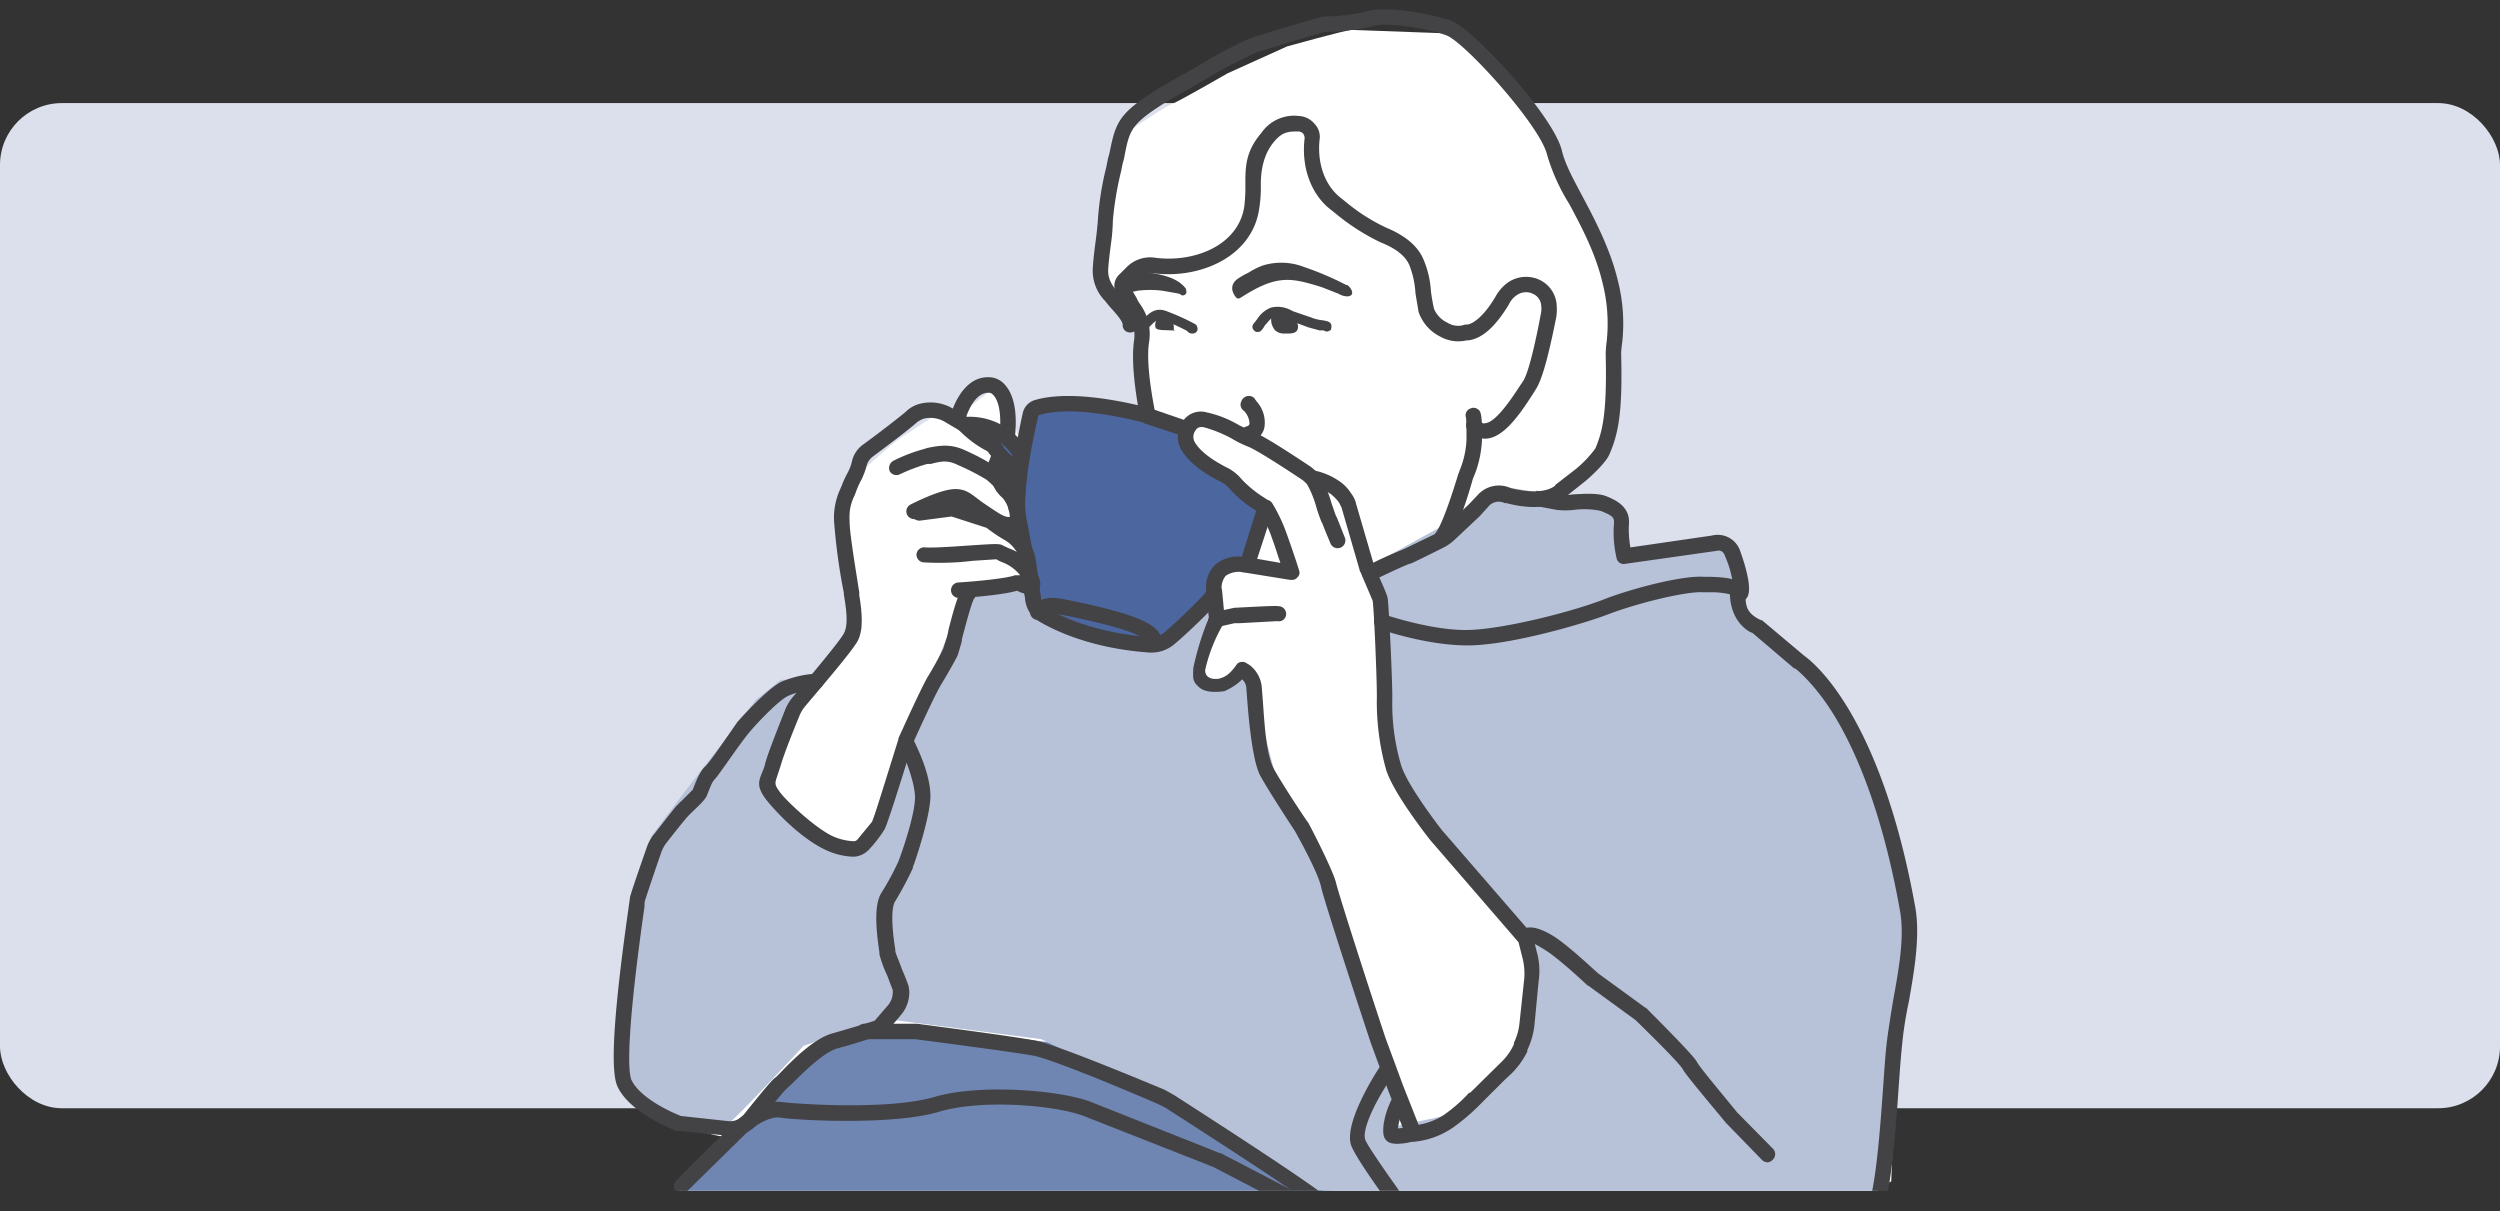
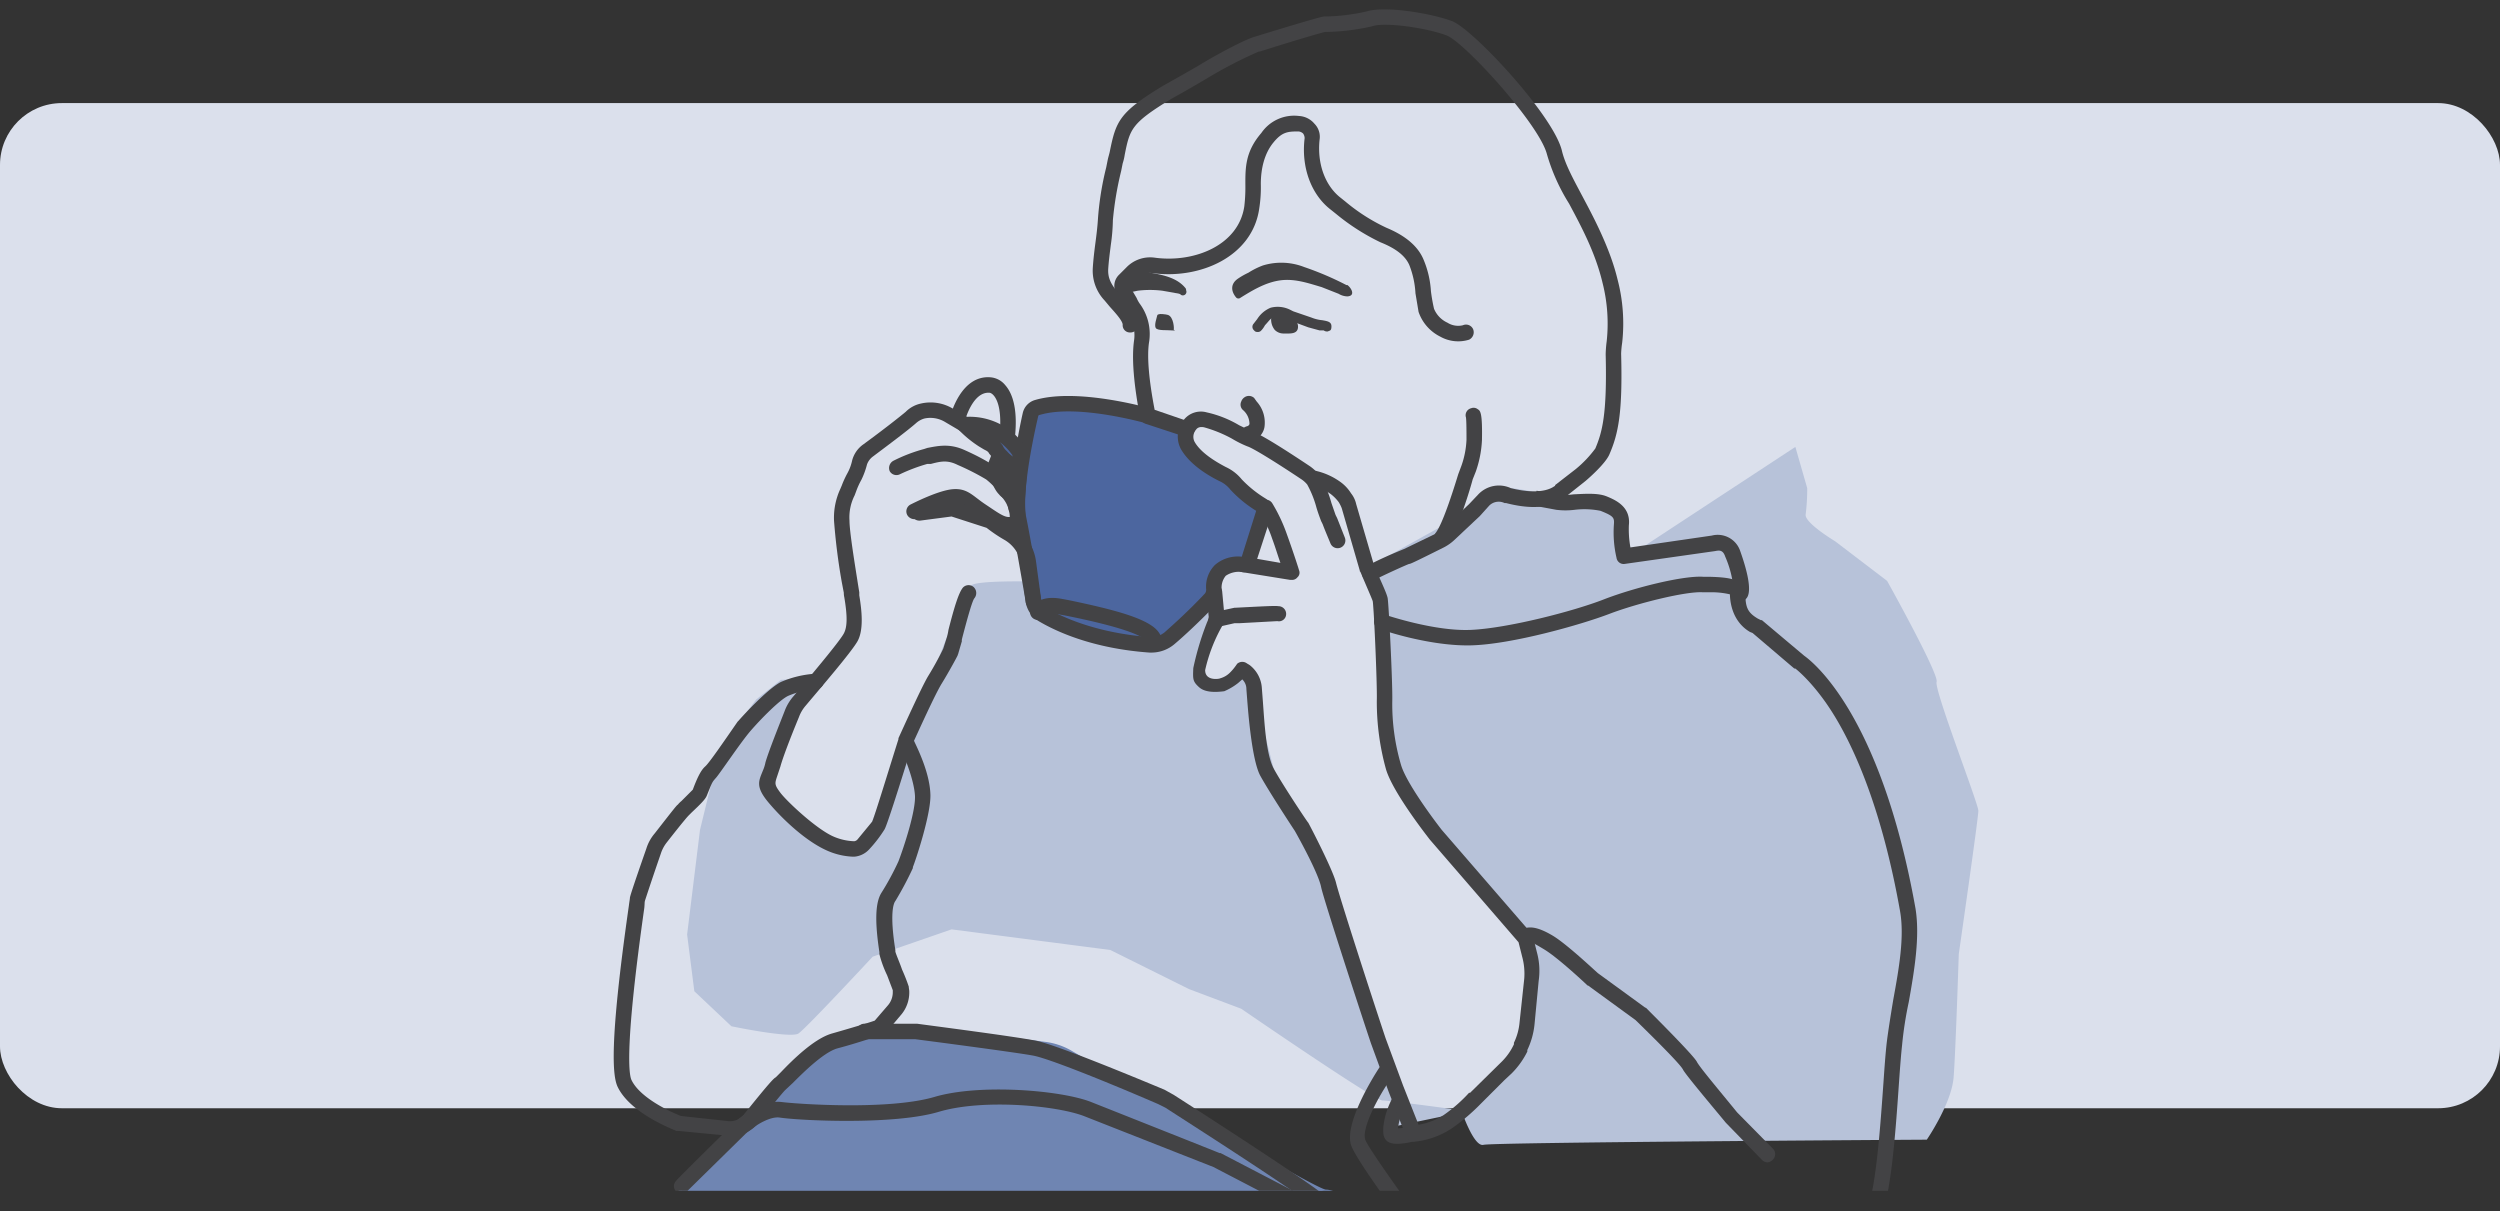
<svg xmlns="http://www.w3.org/2000/svg" viewBox="0 0 485 235">
  <rect x="0" y="0" width="485" height="235" fill="#333333" stroke="none" />
  <defs>
    <style>.cls-1{fill:none;}.cls-2{clip-path:url(#clip-path);}.cls-3{fill:#dbe0ec;}.cls-4{fill:#fff;}.cls-5{fill:#4c669f;}.cls-6{fill:#6f85b2;stroke:#6f85b2;stroke-miterlimit:10;stroke-width:0.63px;}.cls-7{fill:#b7c2d9;}.cls-8{fill:#434345;}</style>
    <clipPath id="clip-path">
      <rect class="cls-1" x="-10.1" y="-4.9" width="550.7" height="235.91" />
    </clipPath>
  </defs>
  <title>Trygghet när du blir sjuk</title>
  <g id="Lager_2" data-name="Lager 2">
    <g class="cls-2">
      <rect class="cls-3" y="20" width="485" height="195" rx="12" />
-       <path class="cls-4" d="M262.2,5.8c-1,0-12.5,3.2-12.5,3.2l-11.5,5.2s-9.9,5.7-10.9,6-7.7,4.8-7.7,4.8l-2.8,7.1-3.2,16.3.6,9.9,6.7,5.5.7,7.3L223.5,82l-17.3-2.6L200.8,82s-1.6,6.7-2.3,5.8-1.9-6.8-2.2-8-3.9-4.2-3.9-4.2l-4.1,3.2-1.6,3.5-5.5-1.6-7.3,4.8-7.7,6.7-1.3,5.2v7l2.3,17.6-9,12.5-3.8.3-10.9,8.7-9,12.4-7,9.3-3.9,16-1.9,23.4s-2.9,9.3,7.1,12.5,13.4,5.1,16.6,1.6L132,232.1l104,7.7,48,3.5,57.3-2.2,25.6-11.9.6-15.7,2.9-22-.3-19.9s-4.2-20.5-8.7-25.9-12.1-16.3-12.1-16.3l-13.5-9.3s2.9-4.2,2.6-5.1l-2.3-8-18.8,3.8-2.9-9L307.3,99h-7s11.2-9.6,11.5-10.6,2.6-18.2,2.6-18.2V59.6l-9.3-21.1c-3.2-7.4-10.6-18.3-11.8-19.9S281.4,6.5,281.4,6.5Z" />
      <path class="cls-5" d="M198.4,87.1c-2.5-.9-12.2-9.6-11.3-4,.6,3.2,1.3-2.6,7.4,7.8,2.1,3.5,2.8,4.5,3.3,8.5a68.8,68.8,0,0,0,2.2,11.7c.4,1.4-.2,5,.5,6.2s2.2,1.3,4.8,2.5c6.1,2.7,12.7,5.7,20,3.4,3.3-1.1,8.3-5.6,10-8.6.8-1.5,2.6-6.3,1.4-5.1s3.5-.1,5.7-.8c.6-3,2.8-9.6,1.3-12.1s-8.2-5.7-11-7.9-4.5-8.2-10.5-9.3a134.5,134.5,0,0,0-16.8-1.6c-5.5-.3-6.6,4.9-6,9.9a2.3,2.3,0,0,1-2,.3" />
-       <path class="cls-4" d="M200.1,119.8s-6.1,7.7-5.2,8l9.6,3.9,4.2-9Z" />
      <path class="cls-6" d="M132.1,230.4l17-16.6c.1,0,.1,0,.1-.1s8.6-13.9,21.6-13.9c10.4,0,25.5,1.8,31.7,2.6a13.3,13.3,0,0,1,5.2,1.7c7,4.1,27.2,15.9,28.4,15.9s19.6,11.1,21.1,11.1,6.8,2,7.6,2.3h3.7a6.7,6.7,0,0,1,6.7,5.1c.2.8.2,1.4-.3,1.6s-62.4-4.8-62.4-4.8l-80-3.8A.7.7,0,0,1,132.1,230.4Z" />
-       <path class="cls-7" d="M199.8,112.8s-9.8-.2-11.3.7-8.2,18.9-8.2,18.9l-4.8,11-8.2,20.7-8.1-1-11.3-12.6,8.5-18.9-4.9.3-4.8,3.8L133.3,153l-7,9.3-3.9,16-2.5,20.3,1.4,11,7.2,6.8s11.5,2.4,13,1.4,14.4-14.9,14.4-14.9l15.3-5.3,30.8,4,15.3,7.6,10.1,3.8s25.9,17.8,27.4,17.8,15.3,1.9,15.3,1.9,2.4,7.2,4.3,6.7,86-1,86-1,4.8-7,5.2-12.1,1-23.9,1-23.9,3.8-26.4,3.8-27.8-8.6-23.5-8.1-25-9.6-19.6-9.6-19.6l-10.1-7.7s-6-3.6-5.7-5.2a40,40,0,0,0,.3-5.1l-2.3-8L316,107.9l-3.6-10.6s-13.2-.6-13.3-1.3-8.3-1.6-8.3-1.6l-7.7,5.8-17.3,9.6,1.4,16.3,2,17.3s-.5,2.9,3.3,9.1,24,28.8,24,28.8,2.4,16.8-2.4,22.6-13.4,12.5-13.4,12.5l-11.5,2.4.9-5.3L255.7,164l-8.1-12.9-5.3-20.7-8.7,2.2-.4-7.4,2.3-10.2-11,10.6-22.4-6.5Z" />
+       <path class="cls-7" d="M199.8,112.8s-9.8-.2-11.3.7-8.2,18.9-8.2,18.9l-4.8,11-8.2,20.7-8.1-1-11.3-12.6,8.5-18.9-4.9.3-4.8,3.8l-7,9.3-3.9,16-2.5,20.3,1.4,11,7.2,6.8s11.5,2.4,13,1.4,14.4-14.9,14.4-14.9l15.3-5.3,30.8,4,15.3,7.6,10.1,3.8s25.9,17.8,27.4,17.8,15.3,1.9,15.3,1.9,2.4,7.2,4.3,6.7,86-1,86-1,4.8-7,5.2-12.1,1-23.9,1-23.9,3.8-26.4,3.8-27.8-8.6-23.5-8.1-25-9.6-19.6-9.6-19.6l-10.1-7.7s-6-3.6-5.7-5.2a40,40,0,0,0,.3-5.1l-2.3-8L316,107.9l-3.6-10.6s-13.2-.6-13.3-1.3-8.3-1.6-8.3-1.6l-7.7,5.8-17.3,9.6,1.4,16.3,2,17.3s-.5,2.9,3.3,9.1,24,28.8,24,28.8,2.4,16.8-2.4,22.6-13.4,12.5-13.4,12.5l-11.5,2.4.9-5.3L255.7,164l-8.1-12.9-5.3-20.7-8.7,2.2-.4-7.4,2.3-10.2-11,10.6-22.4-6.5Z" />
      <path class="cls-8" d="M223.5,126.6H223c-11.2-.8-18.3-4.2-21.5-6.1a5.3,5.3,0,0,1-2.5-3.6c-.5-3.1-1.9-11-2.8-15.9s1.2-16.4,2.2-20.8a3.4,3.4,0,0,1,2.4-2.6c8.2-2.4,21.8,1.5,22.3,1.6a1.6,1.6,0,0,1,1.1,1.9,1.6,1.6,0,0,1-1.9,1c-.1,0-13.3-3.8-20.6-1.6a.3.3,0,0,0-.3.3c-1.6,6.9-3.1,15.7-2.3,19.6s2.3,12.8,2.9,16a2.1,2.1,0,0,0,1,1.5c2.4,1.5,9.3,4.9,20.2,5.7a4.4,4.4,0,0,0,2.7-.9c1.8-1.6,4.6-4.1,7.8-7.5a1.1,1.1,0,0,0,.3-.8,6,6,0,0,1,1.7-4.8,6.8,6.8,0,0,1,5.2-1.6l2.8-8.9a23.8,23.8,0,0,1-5-4.1,5.7,5.7,0,0,0-2.2-1.7c-2.4-1.2-5.6-3.2-7.3-6a5.1,5.1,0,0,1,.5-5.9,4.2,4.2,0,0,1,4.4-1.4,21.3,21.3,0,0,1,6.3,2.5l2.5,1.2c1.7.5,7.1,4,11.3,6.8a9.8,9.8,0,0,1,1.8,1.7,21.3,21.3,0,0,1,2.3,5.4l.8,2.3.3.6,1.5,3.8a1.5,1.5,0,0,1-2.8,1.1c-.2-.5-1.1-2.6-1.5-3.7l-.3-.6c-.3-.8-.6-1.6-.9-2.6a19.9,19.9,0,0,0-1.8-4.5,5.2,5.2,0,0,0-1.1-1c-5.4-3.6-9.5-6.1-10.5-6.4a20.9,20.9,0,0,1-3-1.5,25.5,25.5,0,0,0-5.4-2.2c-1-.2-1.4.2-1.6.5a2.1,2.1,0,0,0-.2,2.4c1.3,2.2,4.3,3.9,6,4.8a8.7,8.7,0,0,1,3.1,2.4,22.5,22.5,0,0,0,4.6,3.7,2.8,2.8,0,0,1,1.2,3.1l-3.1,9.5a2.4,2.4,0,0,1-2.5,1.7,4.5,4.5,0,0,0-3.3.7,3.6,3.6,0,0,0-.8,2.6,4.6,4.6,0,0,1-1.1,3c-3.3,3.4-6.2,6.1-8.1,7.7A6.9,6.9,0,0,1,223.5,126.6Z" />
      <path class="cls-8" d="M223.8,126.2h-.5a1.5,1.5,0,0,1-.9-1.8c-.4-.7-2.8-2.4-15.8-5l-1.1-.2c-1.9-.4-2.6,0-2.8.2a1.4,1.4,0,0,1-1.8.8,1.5,1.5,0,0,1-1-1.9c.1-.1,1.1-3.1,6.2-2.1l1.1.2c9.6,2,16.3,3.8,17.8,6.6a2.7,2.7,0,0,1,.2,2.3A1.5,1.5,0,0,1,223.8,126.2Zm-21.1-6.9Zm.1-.1Zm0,0Z" />
      <path class="cls-8" d="M197.2,100.1a1.6,1.6,0,0,1-1.5-1.1l-.3-1.4a7.6,7.6,0,0,1-.3-2.1,8.1,8.1,0,0,0-2.2-6.3l-1-1.2c-.2-.4-.4-.5-1-.8l-1-.6a22,22,0,0,1-3.9-3.2,1.5,1.5,0,0,1-.3-1.6,1.5,1.5,0,0,1,1.3-.9,12.9,12.9,0,0,1,12.4,6.6,1.3,1.3,0,0,1,.1.6l-.8,10.6a1.4,1.4,0,0,1-1.4,1.3ZM194,85.8l.5.6a3.5,3.5,0,0,0,.6.9,7.5,7.5,0,0,1,1.3,1.6v-.6A11.1,11.1,0,0,0,194,85.8Z" />
      <path class="cls-8" d="M195.4,86.1h-.1a1.5,1.5,0,0,1-1.4-1.6c.7-6.5-1.2-8.2-1.9-8.3-3.2-.3-4.7,5.1-4.7,5.1a1.6,1.6,0,0,1-1.9,1.1,1.4,1.4,0,0,1-1-1.8c.1-.3,2.1-7.9,7.8-7.4a4.1,4.1,0,0,1,2.8,1.5c1.7,1.9,2.4,5.3,1.9,10.1A1.4,1.4,0,0,1,195.4,86.1Z" />
      <path class="cls-8" d="M165.5,166.2a13.7,13.7,0,0,1-5.3-1.3c-4.1-1.9-8.5-6.1-11.1-9.2s-1.9-4.2-1.1-6.2a7.5,7.5,0,0,0,.5-1.6c.6-2.1,2.6-7.1,3.7-9.9a9.2,9.2,0,0,1,1.8-3c5.3-6.3,9-10.8,9.7-12.1s.7-3.4.1-7a3.9,3.9,0,0,1-.1-.9l-.4-2.1a118.8,118.8,0,0,1-1.5-11.9,13.3,13.3,0,0,1,1.2-6.1l.3-.7a18.5,18.5,0,0,1,1.1-2.4,8.9,8.9,0,0,0,.9-2.4,5.5,5.5,0,0,1,2.2-3.2c4.1-3,7-5.3,8.2-6.3a5.9,5.9,0,0,1,2.9-1.6,8.4,8.4,0,0,1,6.3,1l3.9,2.3a1.5,1.5,0,0,1,.6,2,1.5,1.5,0,0,1-2.1.6l-3.9-2.3a5.5,5.5,0,0,0-4.1-.7,4.2,4.2,0,0,0-1.6.9c-1.7,1.5-6,4.7-8.4,6.5a3.3,3.3,0,0,0-1.1,1.5,15.4,15.4,0,0,1-1.1,3,14.7,14.7,0,0,0-1,2.2l-.3.8a9.4,9.4,0,0,0-1,4.9c0,2.1,1,8.2,1.5,11.4s.4,2.4.4,2.6v.5c.5,3,.9,6.8-.4,9s-6.8,8.6-10,12.4a7.1,7.1,0,0,0-1.3,2.2c-1.9,4.6-3.2,8.1-3.6,9.6l-.6,1.8c-.5,1.5-.6,1.7.6,3.3s6.7,6.8,10.1,8.4a11,11,0,0,0,4.2,1,1,1,0,0,0,.7-.4l2.8-3.4c.4-.8,3.3-10.3,5.1-16v-.2c.2-.4,4.5-10,5.8-12.1s2.6-4.6,2.9-5.3l.7-2.2a10.6,10.6,0,0,0,.3-1.4c1.2-4.7,2-7.2,2.8-8.2a1.5,1.5,0,0,1,2.1-.1,1.6,1.6,0,0,1,.1,2.2c-.5.7-1.7,5.3-2.1,6.8s-.3,1.2-.3,1.5l-.7,2.4c0,.1-.1.2-.1.3s-1.8,3.4-3.1,5.5-4.4,9-5.7,11.8c-2.2,7.1-4.9,15.7-5.4,16.5a25.1,25.1,0,0,1-3,3.9,4.4,4.4,0,0,1-2.9,1.4Z" />
-       <path class="cls-8" d="M186,116a1.5,1.5,0,0,1-1.5-1.4,1.5,1.5,0,0,1,1.4-1.6c3.4-.2,9.5-.8,11-1.4h1a7.9,7.9,0,0,0-3.4-2.5,6.7,6.7,0,0,1-1.2-.6l-4.6.3a53,53,0,0,1-9.5.3,1.5,1.5,0,0,1-1.4-1.6,1.5,1.5,0,0,1,1.7-1.3c2,.1,5.9-.2,8.9-.4,4.7-.3,5.6-.4,6.3.1l1.1.5a9.9,9.9,0,0,1,5.6,5.2c.6,1.4.6,2.4-.2,3.2s-2.6.5-3.9-.2c-3,.9-10.3,1.4-11.2,1.4Zm7.5-7.4Zm-.4-.2Z" />
      <path class="cls-8" d="M196.4,103.6a2,2,0,0,1-1.3-.4c-1.7-.2-3.7-1.5-5.7-2.9s-3.6-2.5-4.4-2.4-5.1,1.7-7,2.7a1.6,1.6,0,0,1-2-.7,1.5,1.5,0,0,1,.6-2c.6-.3,5.5-2.8,8.3-3s3.8,1.3,6.2,2.9,3.6,2.5,4.6,2.5h.2a5.9,5.9,0,0,0-1.4-3.7,3.5,3.5,0,0,1-.5-.8,14.5,14.5,0,0,0-2.7-2.8,47.3,47.3,0,0,0-5.5-2.8c-2-1-3.3-.7-5.2-.2h-.7a33.8,33.8,0,0,0-5.3,2,1.5,1.5,0,0,1-2-.6,1.6,1.6,0,0,1,.7-2,31.1,31.1,0,0,1,6-2.3l.6-.2c2.1-.4,4.3-.9,7.2.4s4.2,2.1,5.7,3a11.6,11.6,0,0,1,3.6,3.7l.5.6c2.5,3.3,2.5,7,.9,8.3A2,2,0,0,1,196.4,103.6Z" />
      <path class="cls-8" d="M200.5,118.2a1.6,1.6,0,0,1-1.5-1.3l-.9-7.4a6.6,6.6,0,0,0-3.3-4.8,28.8,28.8,0,0,1-3.4-2.3l-6.8-2.2-6.1.8a1.6,1.6,0,0,1-1.7-1.3,1.5,1.5,0,0,1,1.3-1.7l6.4-.8h.6l7.4,2.3.6.2a20.2,20.2,0,0,0,3.2,2.3,9.3,9.3,0,0,1,4.7,7l1,7.4a1.6,1.6,0,0,1-1.3,1.7Z" />
      <path class="cls-8" d="M192.6,93.2h-.5a1.6,1.6,0,0,1-.9-2l1.2-3.1a1.5,1.5,0,0,1,1.9-.9,1.4,1.4,0,0,1,.9,1.9L194,92.2A1.5,1.5,0,0,1,192.6,93.2Z" />
      <path class="cls-8" d="M141.7,220.3H141l-9.4-.9h-.4c-.3-.2-8.9-3.3-11.4-8.6-.9-2-1.7-7.8,2.2-35.1.1-.8.2-1.3.2-1.5s.3-1.3,3.2-9.6a8.3,8.3,0,0,1,1.6-2.9c3.9-5,4.3-5.5,4.5-5.6a4.5,4.5,0,0,1,.7-.7l2.2-2.2c.9-2.4,1.6-3.8,2.4-4.5s3.6-4.8,6.3-8.7l.2-.2c.5-.6,5.5-6.1,8.2-7.5a20,20,0,0,1,6.7-1.6,1.5,1.5,0,0,1,.2,3,16.6,16.6,0,0,0-5.5,1.3c-1.7.8-5.4,4.6-7.3,6.8s-5.9,8.2-6.7,9.1-.7.8-1.8,3.5c-.3.7-1.2,1.6-2.9,3.2l-.6.6c-.1.1-.7.7-4.3,5.3a7,7,0,0,0-1.1,2.1c-2,5.8-2.8,8.3-3,8.9s-.1.5-.2,1.6c-3.8,26.8-3,32.3-2.5,33.4,1.6,3.4,7.3,6.1,9.6,7l9.2,1a3.4,3.4,0,0,0,3.1-1.4c4.9-6.1,5.7-6.9,6.1-7.1l1-1c2.2-2.3,6.4-6.5,9.9-7.5s7.2-2.1,8.3-2.5l2.5-2.9a3.9,3.9,0,0,0,1-2.6v-.4l-1.1-2.9a21.8,21.8,0,0,1-1.5-4.1v-.4c-.9-5.9-.8-9.6.4-11.5a52.8,52.8,0,0,0,3.3-6.1c1-2.6,3.4-9.8,3.2-12.8s-1.9-7.2-2.8-9.1l-.2-.5a1.5,1.5,0,0,1,2.7-1.3l.2.5c1,2.1,3,6.4,3.1,10.3s-3,13.1-3.4,14v.2a66.1,66.1,0,0,1-3.4,6.4c-.4.5-1.1,2.6,0,9.5v.3c.1.5.9,2.3,1.3,3.5a35.3,35.3,0,0,1,1.3,3.3c0,.3.1.6.1,1a6.7,6.7,0,0,1-1.7,4.6l-2.7,3.2a1.8,1.8,0,0,1-.7.5c-.2,0-4.7,1.6-8.9,2.7-2.7.8-6.7,4.8-8.6,6.7l-1.5,1.4c-.2.2-1.2,1.3-5.3,6.5A6.5,6.5,0,0,1,141.7,220.3Zm10.4-9Zm-1.5-2.6Z" />
      <path class="cls-8" d="M250.6,112.5h-.3L241,111a1.4,1.4,0,0,1-1.2-1.7,1.6,1.6,0,0,1,1.7-1.3l6.9,1.2c-.5-1.4-1-3.1-1.6-4.7a22.8,22.8,0,0,0-2.5-5.2,1.5,1.5,0,0,1,.4-2.1,1.5,1.5,0,0,1,2.1.4,31.7,31.7,0,0,1,2.8,5.9c1.2,3.3,2.4,7,2.4,7.1a1.2,1.2,0,0,1-.3,1.4A1.3,1.3,0,0,1,250.6,112.5Z" />
      <path class="cls-8" d="M236.1,121.7a1.5,1.5,0,0,1-.3-3l3.7-.8h.2c5.8-.3,7.7-.4,8.3-.3a1.5,1.5,0,0,1,1.5,1.7,1.4,1.4,0,0,1-1.7,1.2l-7.3.4h-1l-3.1.7Z" />
      <path class="cls-8" d="M255.7,234.4a1.8,1.8,0,0,1-.9-.4c-4.5-3.6-24.7-16.5-28.7-19.1l-1.4-.7c-9.7-4.2-21.1-8.8-24.2-9.4s-19.9-2.8-23-3.2h-9.8a1.5,1.5,0,0,1,0-3h10.2c4.4.6,19.1,2.5,23.1,3.3s20.1,7.5,24.9,9.5l1.8,1c5.6,3.6,24.4,15.7,29,19.3a1.5,1.5,0,0,1,.2,2.1A1.4,1.4,0,0,1,255.7,234.4Z" />
      <path class="cls-8" d="M255.9,236.9l-.7-.2-19.8-10.3-24.9-9.8c-5.2-2.1-19.7-3.5-28.4-.9s-27,1.7-30.9,1.1c-1.7-.2-4.2,1.2-5.9,2.6l-.6.5L133.4,231a1.4,1.4,0,0,1-2,.3,1.4,1.4,0,0,1-.4-2c.1-.2.3-.5,11.6-11.6l.8-.7c1.7-1.4,5.1-3.6,8.3-3.2s20.8,1.6,29.6-1,24.6-1.3,30.4,1,24.7,9.8,24.9,9.9h.2L256.6,234a1.6,1.6,0,0,1,.6,2.1A1.6,1.6,0,0,1,255.9,236.9Z" />
      <path class="cls-8" d="M275.9,241.2a1.6,1.6,0,0,1-1.2-.6c-.4-.6-10.8-14.2-12.5-18.2s4.2-13.5,5.4-15.3a1.6,1.6,0,0,1,2.1-.3,1.6,1.6,0,0,1,.4,2.1c-2.7,3.7-6.1,10.2-5.2,12.3s9.3,13.7,12.2,17.6a1.5,1.5,0,0,1-.3,2.1Z" />
      <path class="cls-8" d="M342.9,225.5a1.6,1.6,0,0,1-1.1-.5l-7-7.2h0c-2.3-2.8-7.8-9.3-8.3-10.3s-5-5.5-9.2-9.6l-9.2-6.7H308c-.1-.1-5.6-5.3-8.4-7s-2.4-1.3-3-1.2h-.4a1.5,1.5,0,0,1-1.5-1.5,1.5,1.5,0,0,1,1.4-1.5c1-.2,2.4-.1,5.1,1.5s8.1,6.7,8.8,7.3l9.2,6.7h.1c4.3,4.3,9.4,9.5,9.9,10.5s4.3,5.5,7.8,9.8l7,7.1a1.5,1.5,0,0,1-.1,2.1A1.6,1.6,0,0,1,342.9,225.5Z" />
      <path class="cls-8" d="M271.1,221.9c-1.3,0-2.2-.3-2.6-1.4s-.1-4.4,1.8-7.8a1.5,1.5,0,0,1,2.6,1.4,12.3,12.3,0,0,0-1.7,4.8,9.6,9.6,0,0,0,2.7-.5l.7,2.9A12.2,12.2,0,0,1,271.1,221.9Z" />
      <path class="cls-8" d="M337.6,116.6a1.5,1.5,0,0,1-1.1-.4,1.7,1.7,0,0,1-.2-1.9,19.7,19.7,0,0,0-1.6-6.3c-.4-1.2-1-1.3-1.9-1.1l-17.6,2.5a1.4,1.4,0,0,1-1.6-1.2,21.8,21.8,0,0,1-.5-6.5c.1-1.3-.1-1.6-2.6-2.6a15.8,15.8,0,0,0-5-.2,14.3,14.3,0,0,1-3.6,0l-4.3-.8.5-2.9,4.3.8a15.1,15.1,0,0,0,2.9-.1c2.2-.1,4.7-.3,6.4.4s4.7,2,4.3,5.6a19.8,19.8,0,0,0,.3,4.3l15.8-2.3a4.6,4.6,0,0,1,5.5,3c2.7,7.6,1.5,8.9,1.1,9.3A1.5,1.5,0,0,1,337.6,116.6Zm-1.3-2.2Zm.2-.3Z" />
-       <path class="cls-8" d="M288,85.1a4.1,4.1,0,0,1-3.2-1.6,1.5,1.5,0,0,1,.1-2.1,1.5,1.5,0,0,1,2.1.2c.6.6.9.6,1.1.5,2.2-.1,5.6-5.5,6.8-7.3l.6-.9c1.3-2,2.9-10.2,3.4-12.9a4.5,4.5,0,0,0,.1-1.6,2.7,2.7,0,0,0-1.6-2.4,3.1,3.1,0,0,0-3.2.3,4.3,4.3,0,0,0-1.4,1.6c0,.1-.1.1-.1.2-2.5,4.1-4.9,6.4-7.6,6.9a1.5,1.5,0,0,1-.5-3c1.6-.3,3.6-2.2,5.5-5.4a8.5,8.5,0,0,1,2.3-2.7,6.2,6.2,0,0,1,6.3-.6,5.8,5.8,0,0,1,3.3,5,9.1,9.1,0,0,1-.1,2.3c-1.6,8-2.8,12.2-4,14l-.5.8c-2.8,4.4-5.8,8.5-9.1,8.7Z" />
      <path class="cls-8" d="M279.7,105.8a1.7,1.7,0,0,1-1-.3,1.6,1.6,0,0,1-.2-2.1c1.3-1.6,3.3-7.8,4.4-11.4h0l.6-1.6a17.1,17.1,0,0,0,1-5.1c0-1.2,0-3.6-.1-4.3a1.4,1.4,0,0,1,1-1.8,1.3,1.3,0,0,1,1.3.2c.5.3.9.7.8,6a21.3,21.3,0,0,1-1.2,6.1l-.6,1.5c-.3,1.2-2.8,9.8-4.9,12.4A1.6,1.6,0,0,1,279.7,105.8Z" />
      <path class="cls-8" d="M243.9,64.4a.7.7,0,0,1-.6-.3.9.9,0,0,1-.1-1.3l.7-.9a5.6,5.6,0,0,1,2.6-2.2,5.4,5.4,0,0,1,3.8.4l.6.3,3.5,1.2a7.7,7.7,0,0,0,1.9.5h.1c1.1.2,1.9.3,1.9,1.2s-.3.8-.7,1a1.1,1.1,0,0,1-.8-.2H256l-2.2-.6-3.5-1.3-.7-.2a4.7,4.7,0,0,0-2.5-.5c-.6.2-1.1,1-1.7,1.6a4.4,4.4,0,0,1-.8,1.1A.9.9,0,0,1,243.9,64.4Z" />
-       <path class="cls-8" d="M231.2,64.7a1.1,1.1,0,0,1-.9-.5h0a46.9,46.9,0,0,0-4.6-2.1c-.9-.4-1.4,0-2.5,1.1l-.5.5a.9.9,0,0,1-1.3-.1.9.9,0,0,1,0-1.3l.5-.5c1-1,2.3-2.3,4.5-1.4a44.6,44.6,0,0,1,5.5,2.5,1,1,0,0,1,.4.7.8.8,0,0,1-.2.8,1.1,1.1,0,0,1-.6.3Zm.4-.1Z" />
      <path class="cls-8" d="M226.6,61.1c-.3-.1-2-.4-2.1.1s-.6,1.8-.3,2.4,2.2.4,3.2.5.2-.1.3-.2S227.7,61.5,226.6,61.1Z" />
      <path class="cls-8" d="M248.9,60.8c-1.1-.5-2.4-.1-2.3,1.3a3.2,3.2,0,0,0,.7,1.9,2.4,2.4,0,0,0,1.8.7c1.2,0,2.9.2,2.7-1.6A2.9,2.9,0,0,0,248.9,60.8Z" />
      <path class="cls-8" d="M229.9,55.8c-1.5-1.8-4-2.4-6.2-2.8s-4.9-.4-6,1.3a1.4,1.4,0,0,0,.1,1.8c.7.9,1.9.5,2.9.3a19.3,19.3,0,0,1,4.8,0l2.3.4c.3.1,1.1.1,1.3.4a.7.7,0,0,0,1-.9A.6.6,0,0,0,229.9,55.8Z" />
      <path class="cls-8" d="M261.4,55.3h-.2a59.4,59.4,0,0,0-8.2-3.5,12.2,12.2,0,0,0-8-.3,14.7,14.7,0,0,0-2.8,1.4,14.3,14.3,0,0,0-2.1,1.2c-1.4,1-1.3,2.4-.3,3.6a.6.6,0,0,0,.8.1c2.4-1.5,4.9-3,7.7-3.4s5.4.5,8.1,1.3l3.3,1.3a3.4,3.4,0,0,0,1.7.5C263,57.4,262.2,55.9,261.4,55.3Z" />
      <path class="cls-8" d="M230.2,84.7h-.4l-7.6-2.5a1.6,1.6,0,0,1-1-1.1q-1.9-9.9-1.2-15a7.1,7.1,0,0,0-1.3-5.3l-.9-1.4L216.6,57a3,3,0,0,1,.5-3.7l1.4-1.4a6.4,6.4,0,0,1,5.6-1.9c7.6,1,16.2-2.4,17.3-10a32.4,32.4,0,0,0,.2-4.3c0-3.2,0-6.3,3.1-9.9a7.7,7.7,0,0,1,7.3-3.3,4.2,4.2,0,0,1,3,1.5,3.6,3.6,0,0,1,1,3.1c-.5,4.7,1.1,8.9,4,11.2l1,.8a36,36,0,0,0,8,5.1c3.6,1.5,6,3.5,7.1,6a18.6,18.6,0,0,1,1.5,6.3,34.3,34.3,0,0,0,.6,3.4,5.1,5.1,0,0,0,2.6,2.7,3.9,3.9,0,0,0,3,.5,1.5,1.5,0,0,1,2,.8,1.6,1.6,0,0,1-.8,2,7.1,7.1,0,0,1-5.6-.6,8.4,8.4,0,0,1-4.2-4.8l-.6-3.6a17.5,17.5,0,0,0-1.2-5.5c-.8-1.8-2.6-3.2-5.6-4.4a42.1,42.1,0,0,1-8.6-5.5l-1-.8c-3.8-2.9-5.8-8.2-5.1-13.9a1.6,1.6,0,0,0-.3-.9,1.5,1.5,0,0,0-.9-.4c-2.1,0-3.2.1-4.9,2.2s-2.4,5-2.4,8a26.4,26.4,0,0,1-.3,4.7C243,49.8,232.8,54.2,223.7,53a3.5,3.5,0,0,0-3.1,1l-1.4,1.4v.2l1.3,2.2a6,6,0,0,0,.6,1.1,9.9,9.9,0,0,1,1.8,7.6c-.4,2.8,0,7.3,1.1,13l6.7,2.3a1.5,1.5,0,0,1,1,1.9A1.6,1.6,0,0,1,230.2,84.7Z" />
      <path class="cls-8" d="M265.7,112.8a1.1,1.1,0,0,1-.8-.3,1.5,1.5,0,0,1-.4-2.1c.7-1,7.9-3.9,7.9-3.9l6.4-3.1a3.4,3.4,0,0,0,1.2-.9l5-4.7,1.8-1.9a5.5,5.5,0,0,1,6.3-1.2c6.4,1.6,8.4-.4,8.5-.4s.1-.1.1-.2l4-3.1a22,22,0,0,0,3.8-4c1.3-3.1,2.3-6.5,2-18.3a22.9,22.9,0,0,1,.2-2.5,32.1,32.1,0,0,0-.8-11.3c-1.4-5.9-4.1-10.9-6.5-15.4a37.6,37.6,0,0,1-4.3-9.6c-1.5-5.8-15.9-21.6-19.4-23s-12-2.7-14.5-1.8a43.1,43.1,0,0,1-9.1,1.1c-1.1.2-8.3,2.4-12.7,3.8h-.2A86.3,86.3,0,0,0,234,15.3l-3.6,2.1-3.2,1.8c-7.7,4.7-8,5.8-9,10.8a10.5,10.5,0,0,1-.4,1.7l-.3,1.5a62.8,62.8,0,0,0-1.6,9.5,37.3,37.3,0,0,1-.4,4.8c-.2,1.6-.4,3.1-.5,4.6s.3,2.7,1.6,4.3l.9,1c1.5,1.7,3.3,3.7,3.3,5.7a1.5,1.5,0,0,1-1.6,1.4,1.4,1.4,0,0,1-1.4-1.5c0-.8-1.7-2.6-2.5-3.5l-1-1.2A8.4,8.4,0,0,1,212,52c.1-1.6.3-3.3.5-4.8s.4-3.1.5-4.7a57.8,57.8,0,0,1,1.6-10l.3-1.5c.1-.5.3-1.1.4-1.6,1.2-5.9,1.8-7.6,10.4-12.8l3.2-1.8,3.5-2c3.4-2.1,9.2-5.2,11.1-5.7h0c12.7-3.9,13.2-3.9,13.4-3.9a38.5,38.5,0,0,0,8.3-1c3.6-1.1,12.5.4,16.5,1.9S301.3,22.3,303,29.2c.6,2.6,2.2,5.5,4,8.9s5.3,9.8,6.8,16.1a33.6,33.6,0,0,1,.9,12.3,18.3,18.3,0,0,0-.2,2.1c.3,11.3-.5,15.5-2.3,19.6-.8,1.8-4,4.6-4.6,5.1l-3.9,3.1c-.7.7-3.8,3.2-11.5,1.2h-.3a2.6,2.6,0,0,0-3,.5l-1.8,2-5,4.7a9,9,0,0,1-2,1.4c-6,3-6.5,3.2-6.7,3.2s-5.9,2.6-6.7,3.1A1.8,1.8,0,0,1,265.7,112.8ZM244,10Zm.2,0Z" />
      <rect class="cls-8" x="243.5" y="36.8" width="0.2" height="3" />
      <path class="cls-8" d="M242.2,85.7a1.4,1.4,0,0,1-1.4-1.2,1.5,1.5,0,0,1,1.1-1.8c.4-.1.4-.3.5-.4a3.6,3.6,0,0,0-1.2-2.7,1.4,1.4,0,0,1-.4-1.7,1.6,1.6,0,0,1,.6-.8,1.5,1.5,0,0,1,1.9.1l.5.7a6.1,6.1,0,0,1,1.5,5,3.4,3.4,0,0,1-2.7,2.7Zm-1-8.4Z" />
      <path class="cls-8" d="M195.7,96.9a2.6,2.6,0,0,1-1.9-1c-1.5-1.5-2.6-5.5-1.2-7.4l.3-.2a1.5,1.5,0,0,1,.9-.6c1.7-.3,3.2.9,4.1,3.1s.8,4.6-.9,5.7A2.5,2.5,0,0,1,195.7,96.9Zm-.6-5.1a6.1,6.1,0,0,0,.3,1.1,5.4,5.4,0,0,0-.3-1Z" />
      <path class="cls-8" d="M363.7,236.5h-.5a1.6,1.6,0,0,1-.9-2c1.7-4.6,2.5-16.2,3.1-24.6.2-3,.4-5.6.6-7.4s.8-5.6,1.3-8.6c1.1-6,2.2-12.2,1.3-17.2-3.5-19.7-8.8-31.4-12.7-37.8s-7.6-9.2-7.6-9.2h-.2l-8.1-6.9-.5-.2c-2.4-1.4-3.8-4-3.9-7.3a15.9,15.9,0,0,0-4-.4h-1.3c-3.2-.2-12.6,2.1-18.1,4.2s-18.9,5.9-26.8,6.1-17.1-2.9-17.5-3.1a1.5,1.5,0,1,1,.9-2.8c.1,0,9.4,3.2,16.5,2.9s19.9-3.6,25.8-5.9,15.6-4.7,19.4-4.4h1.3c3,.1,6.8.3,6.8,3.1s.4,3.8,2.4,5l.6.3h.2l8.2,6.9c1.4,1,14.8,11,21.6,49,.9,5.5-.2,12-1.3,18.2a72,72,0,0,0-1.3,8.4c-.2,1.8-.4,4.4-.6,7.3-.6,8.6-1.4,20.4-3.3,25.5A1.4,1.4,0,0,1,363.7,236.5Z" />
    </g>
    <path class="cls-8" d="M298.2,184.9l-.8-3.2-.3-.6L279.7,161c-1.8-2.3-6.9-9.2-7.9-12.6a41.9,41.9,0,0,1-1.7-12.3c.1-3.4-.7-19.2-.9-20.1s-1-2.6-2.6-6.2l-3.5-12a5.1,5.1,0,0,0-1-2.1,7.8,7.8,0,0,0-2.2-2.3,13.1,13.1,0,0,0-4.4-2,1.4,1.4,0,0,0-1.8,1,1.4,1.4,0,0,0,1,1.8,12.1,12.1,0,0,1,3.4,1.6,8,8,0,0,1,1.6,1.6,6.7,6.7,0,0,1,.6,1.2l3.5,12.1c0,.1,0,.2.1.2,1,2.4,2.2,5.1,2.4,5.7s.9,16.1.8,19.3a49,49,0,0,0,1.8,13.4c1.4,4.6,8.2,13.2,8.5,13.6l17.2,19.9.7,2.8a12.4,12.4,0,0,1,.4,4.3l-.9,8.4a11.4,11.4,0,0,1-1.1,4v.3a11.6,11.6,0,0,1-2.4,3.4l-6.1,6H285a29.1,29.1,0,0,1-4.9,4.3,12.8,12.8,0,0,1-4.9,1.9l-3-7.6-3.4-9.2c-3.1-9.3-9-27.6-9.6-30.1s-4.9-10.8-5.4-11.7h0c-.1,0-5.2-7.7-6.7-10.5s-1.8-9-2.1-13l-.2-2.6a6.1,6.1,0,0,0-2.4-4.5l-.5-.3a1.5,1.5,0,0,0-1.8,0c-.1,0-.5.8-1.4,1.7a4.3,4.3,0,0,1-2,1.2c-.1.1-2.9.6-2.9-1.6a31,31,0,0,1,3.5-8.9,1.7,1.7,0,0,0,.3-1l-.5-5.4a1.5,1.5,0,0,0-1.6-1.3,1.4,1.4,0,0,0-1.4,1.6l.4,4.9a55.7,55.7,0,0,0-3,9.7c-.1,2.2-.1,2.6,1.1,3.7s3.3,1,4.9.8a11.7,11.7,0,0,0,2.7-1.6l.8-.7a2.6,2.6,0,0,1,.8,1.9l.2,2.6c.1,1.1.8,11.1,2.5,14.2s6.3,10.1,6.7,10.7c1.3,2.3,4.6,8.4,5.1,10.9s9.3,29.3,9.7,30.4l3.4,9.3,3.4,8.7a1.6,1.6,0,0,0,1.4,1h.1a16,16,0,0,0,7.5-2.7,39,39,0,0,0,5.4-4.6l4.6-4.6,1.5-1.4a16,16,0,0,0,3-4.2v-.3a15,15,0,0,0,1.4-5l.8-8.4A13.5,13.5,0,0,0,298.2,184.9Z" />
  </g>
</svg>